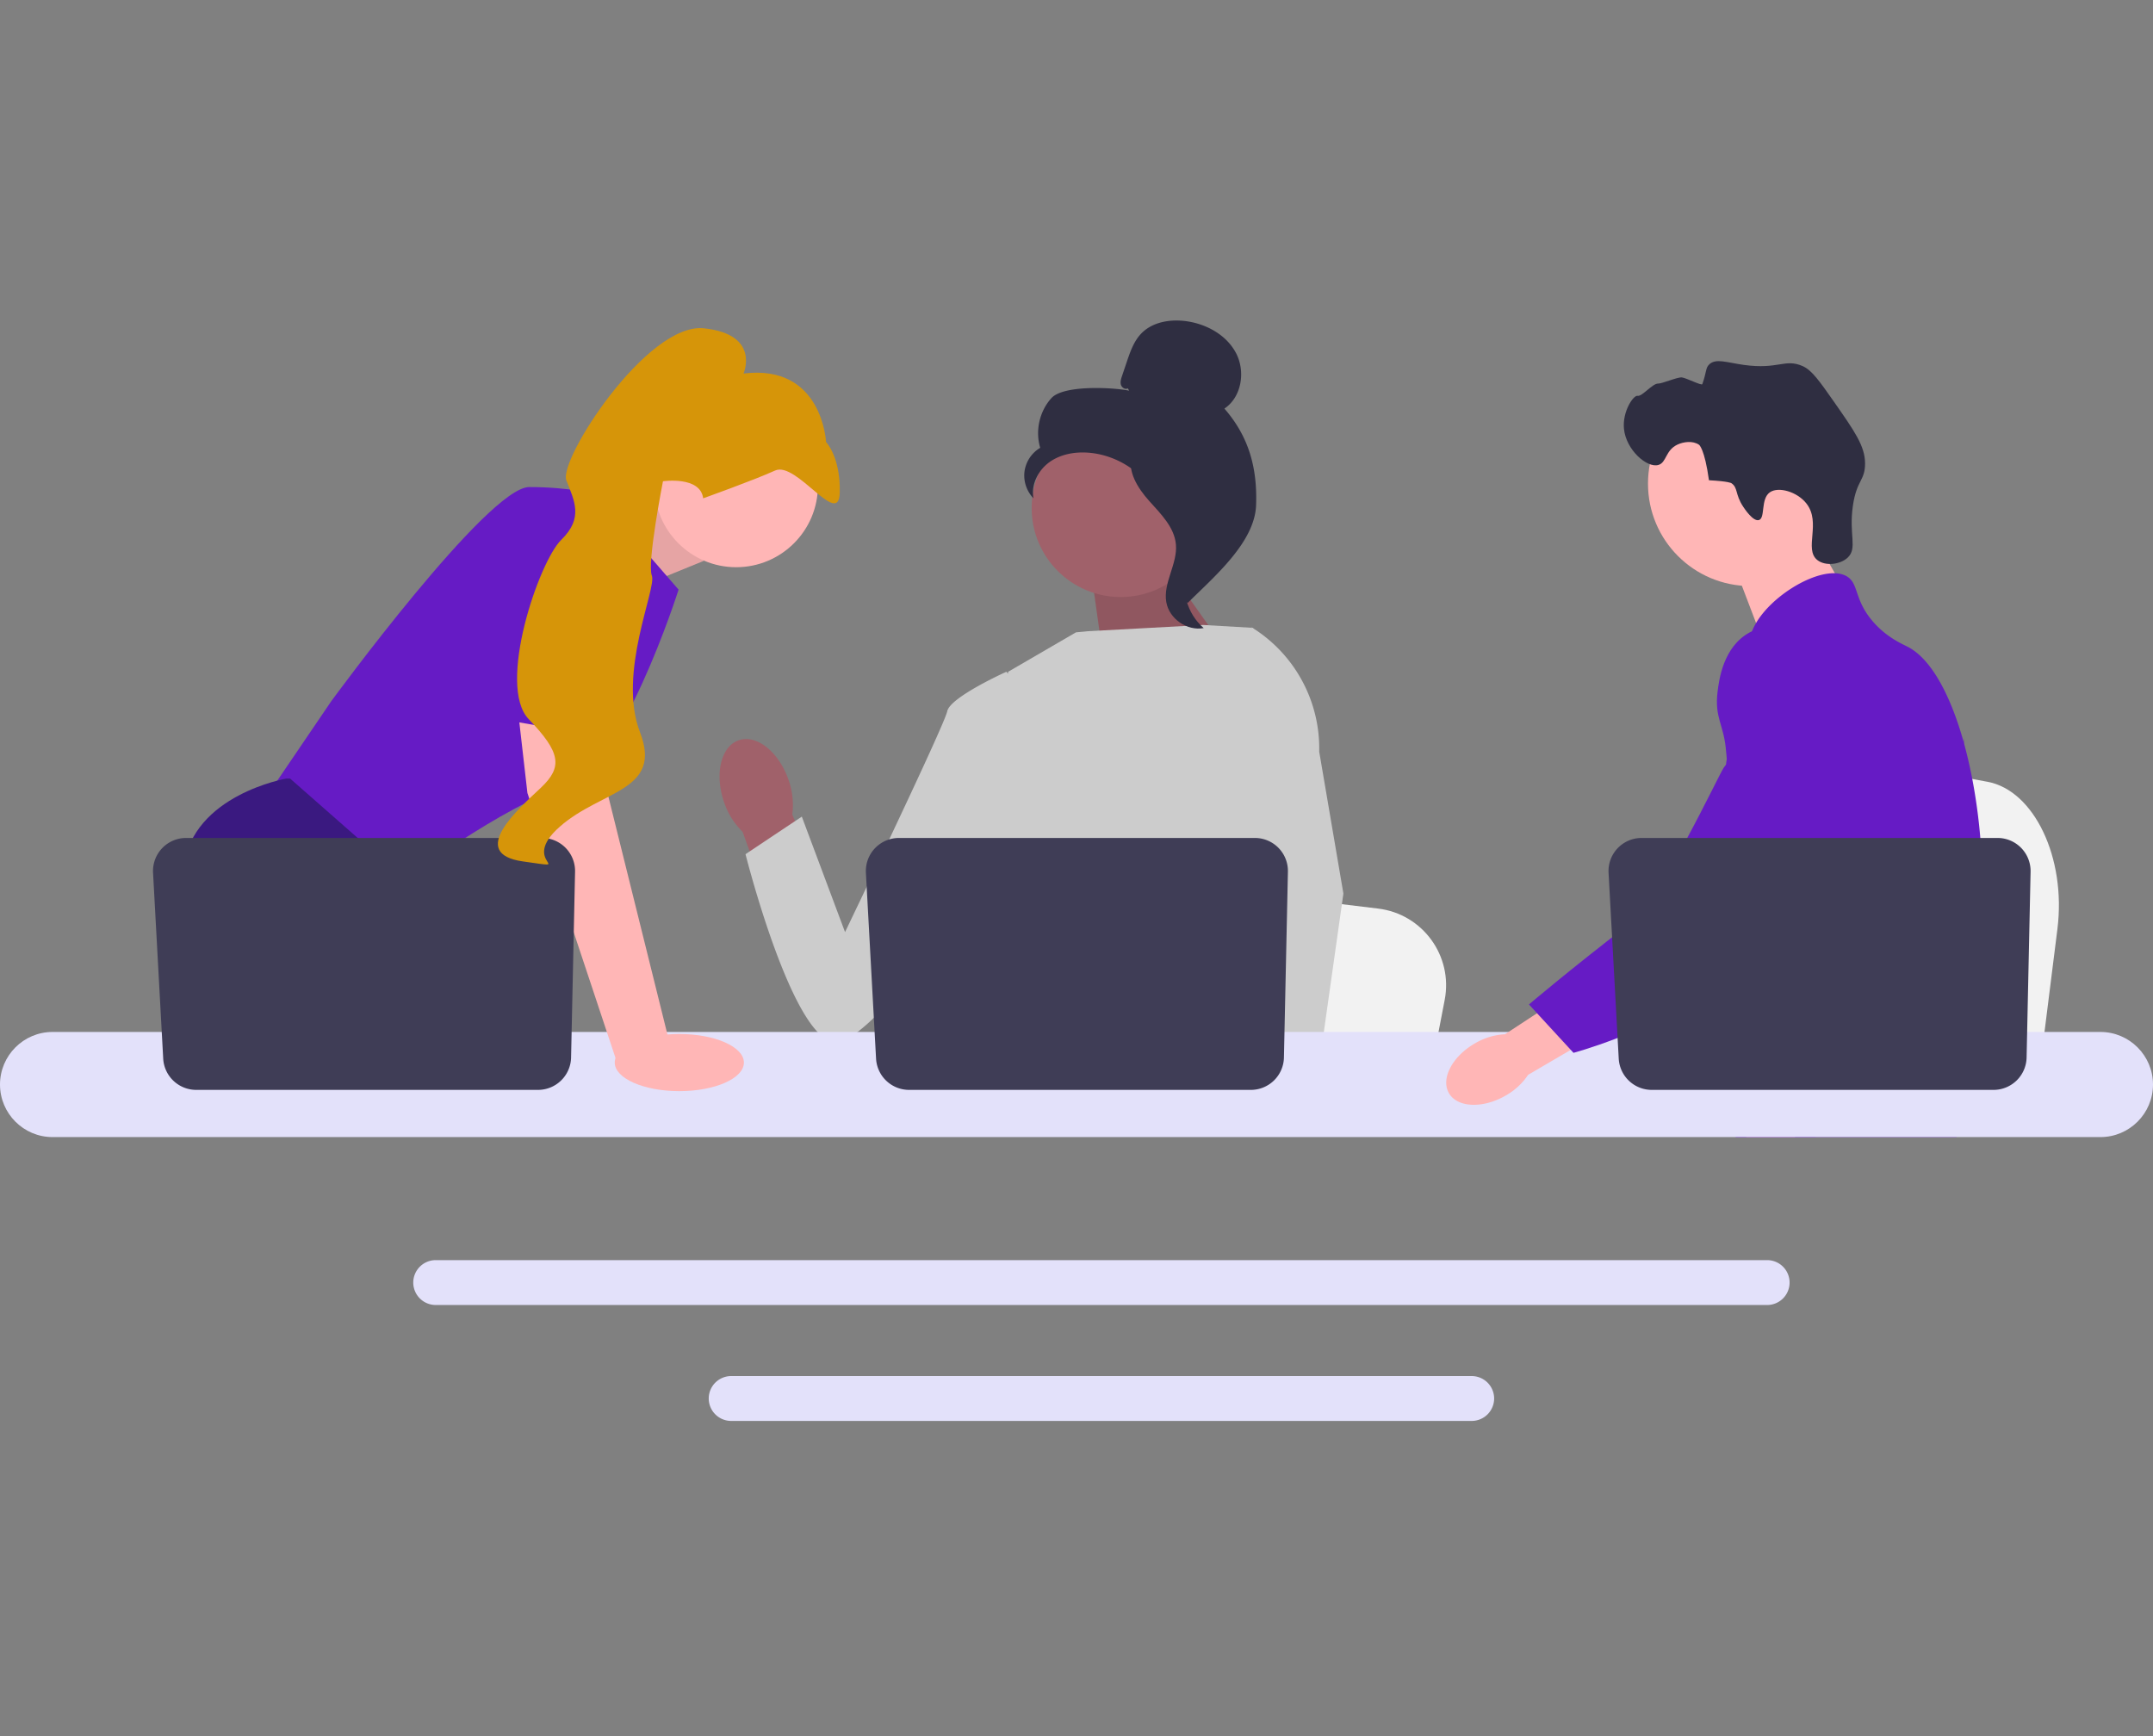
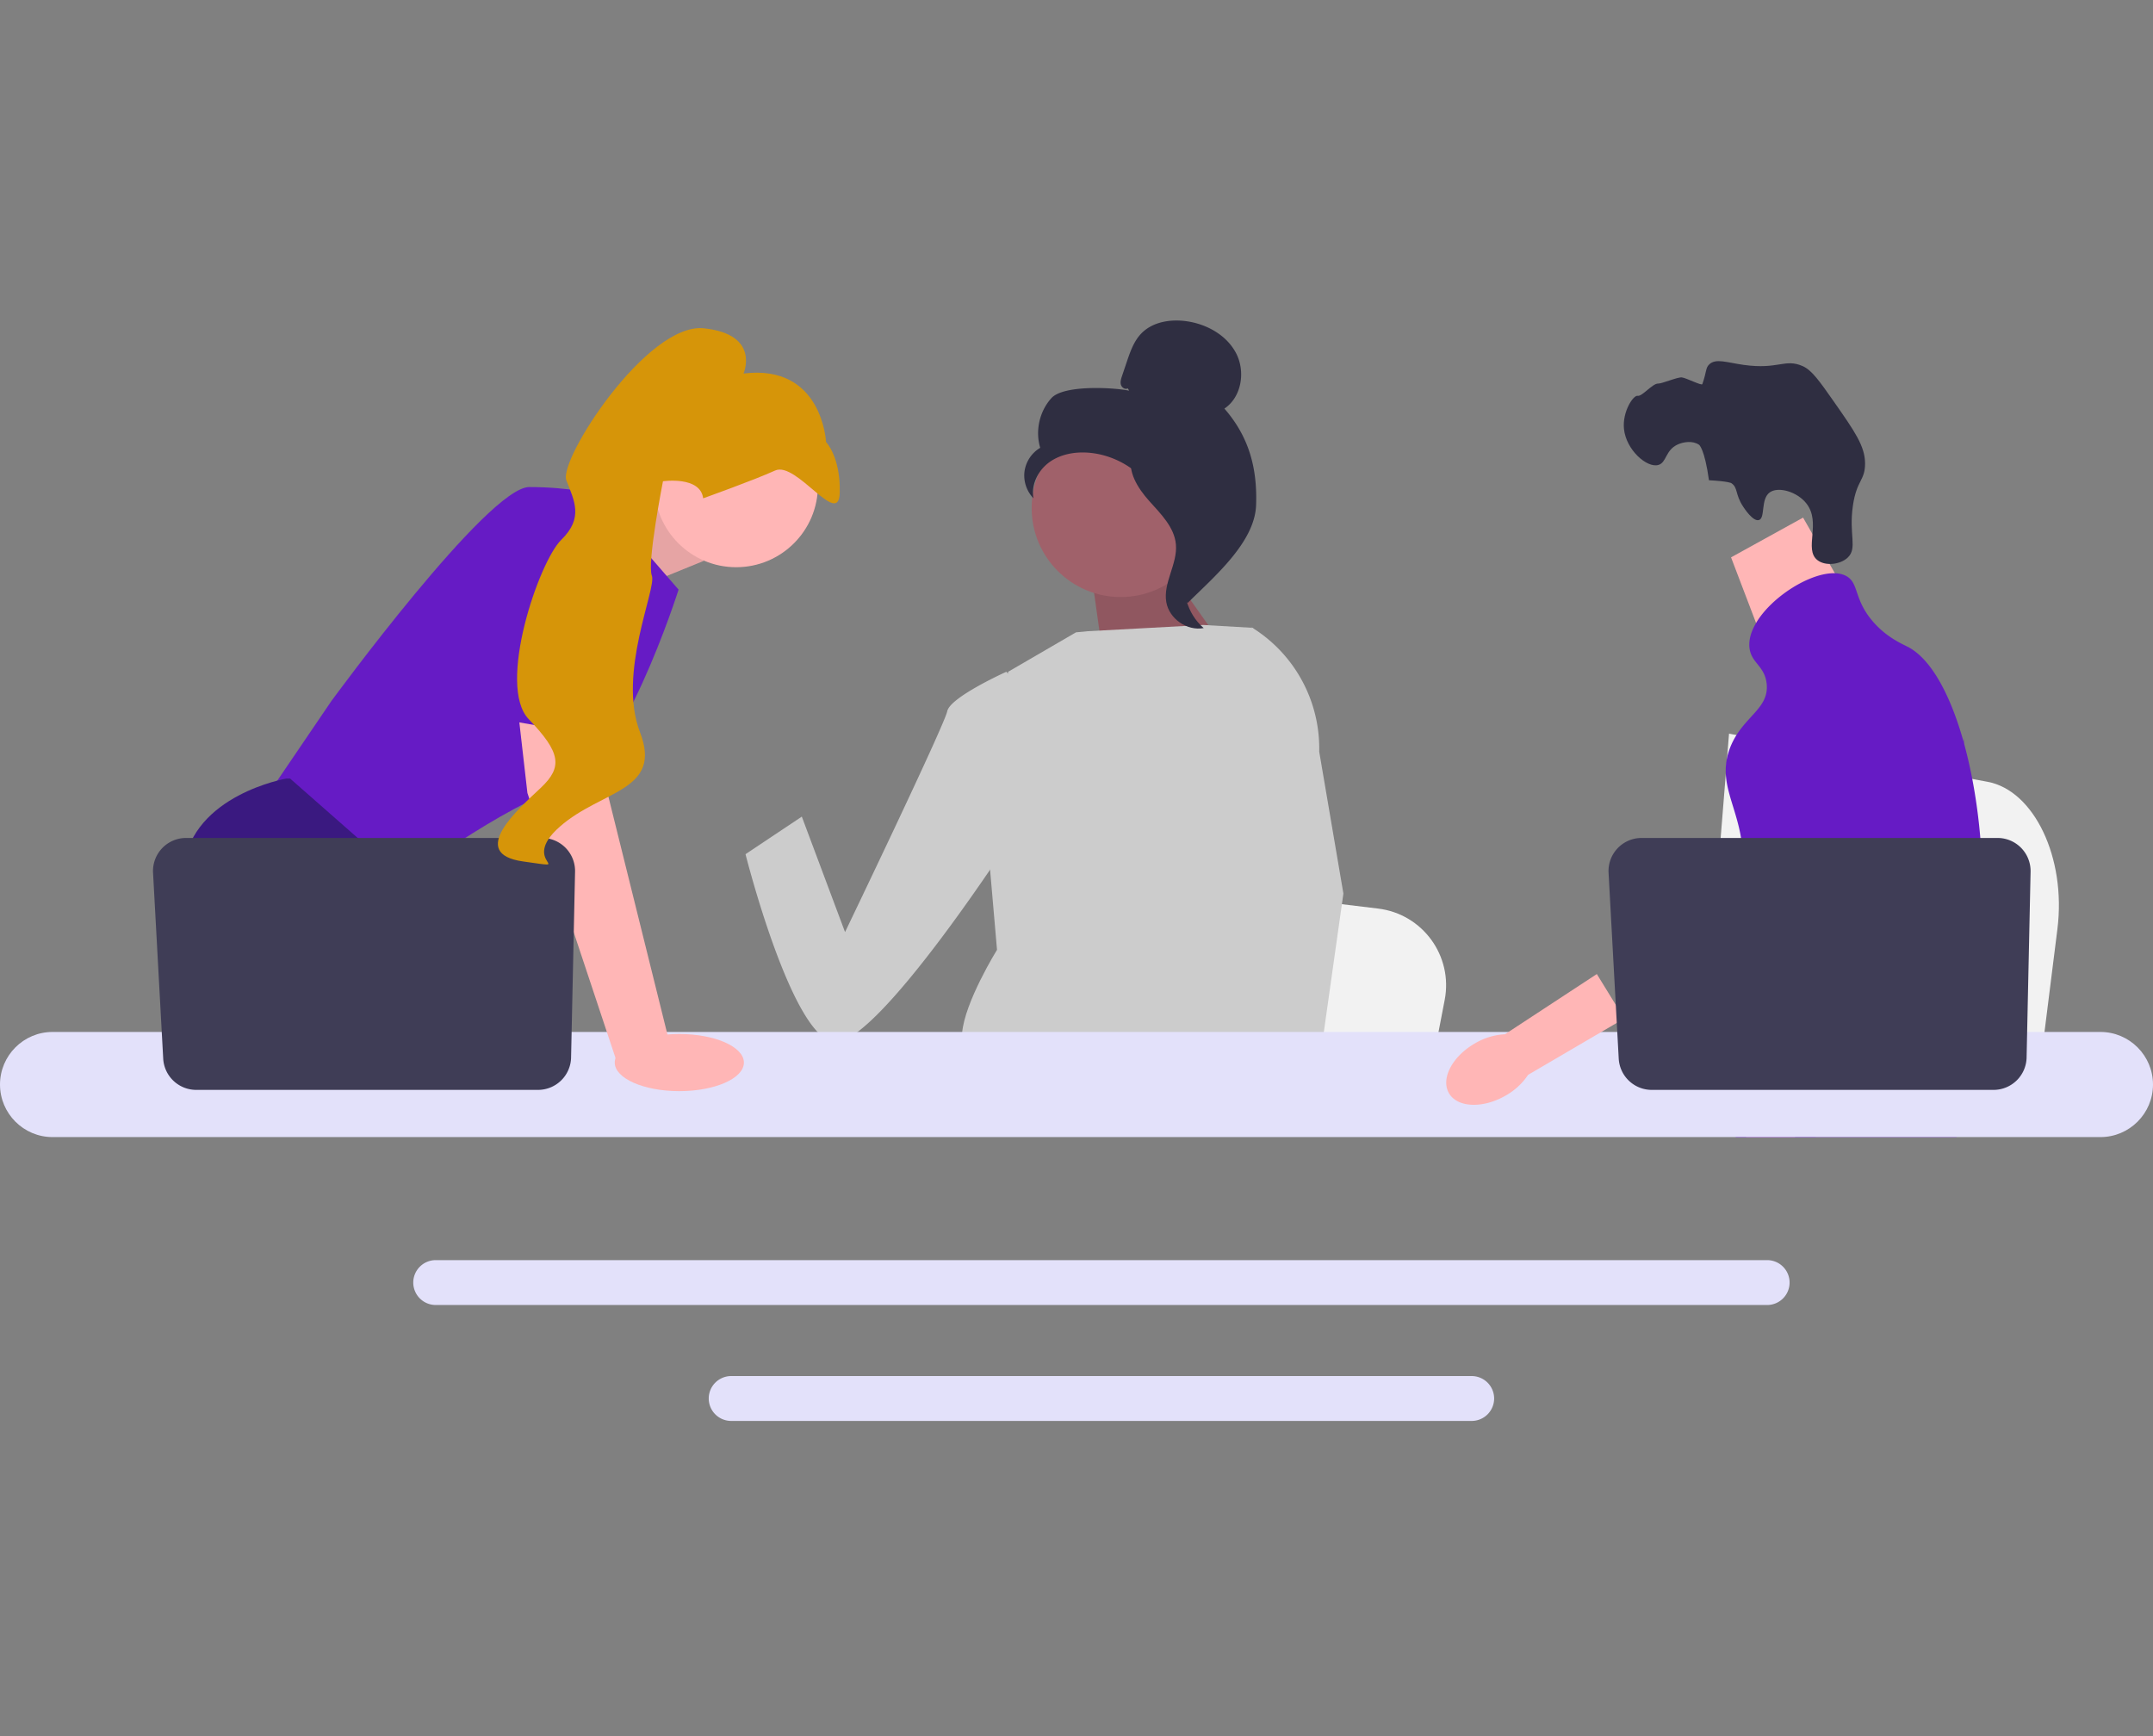
<svg xmlns="http://www.w3.org/2000/svg" fill="none" viewBox="0 0 403 325">
  <rect x="0" y="0" width="403" height="325" fill="#808080" stroke="none" />
  <g clip-path="url(#a)">
    <path d="m385.112 173.888-1.262 10.053-3.134 24.969h-62.942c.491-5.596 1.163-13.651 1.881-22.347.071-.869.145-1.743.216-2.622 1.8-21.859 3.77-46.595 3.77-46.595l8.275 1.542 16.054 2.985 6.542 1.216 17.519 3.263c8.735 1.623 14.743 14.27 13.081 27.536Z" fill="#F2F2F2" />
    <path d="m337.502 96.897 7.74 13.545-14.877 10.544-6.346-16.65 13.483-7.44Z" fill="#FFB6B6" />
-     <path d="M327.648 109.711c10.59 0 19.175-8.585 19.175-19.176 0-10.59-8.585-19.176-19.175-19.176-10.591 0-19.176 8.586-19.176 19.176 0 10.591 8.585 19.176 19.176 19.176Z" fill="#FFB6B6" />
    <path d="M326.271 94.822c-1.523-2.317-.925-3.53-2.2-4.381 0 0-.513-.343-4.184-.538-.822-5.916-1.848-6.633-1.848-6.633-1.182-.827-2.937-.559-4.029-.053-2.309 1.07-2.041 3.38-3.596 3.822-2.148.61-6.055-2.832-6.44-6.774-.314-3.215 1.757-6.337 2.579-6.172.814.164 2.765-2.326 3.818-2.288.719.026 3.657-1.25 4.447-1.151.864.11 3.71 1.594 3.828 1.255.825-2.358.582-3.012 1.282-3.687 1.239-1.195 3.266-.363 6.446.084 6.544.92 7.686-1.238 11.039.224 1.694.739 3.112 2.731 5.877 6.686 3.868 5.53 5.802 8.296 5.815 11.521.012 3.29-1.58 3.08-2.28 7.95-.779 5.42.876 7.899-.932 9.66-1.397 1.361-4.237 1.684-5.729.489-2.554-2.045.789-6.98-2.038-10.585-1.735-2.213-5.225-3.198-6.823-2.104-1.808 1.237-.812 4.868-2.083 5.212-1.088.295-2.684-2.133-2.949-2.537Z" fill="#2F2E41" />
    <path d="M370.939 170.348c-.535 9.145-2.659 12.032-3.403 22.833-.163 2.371-.261 5.124-.261 8.406 0 .837.005 1.646.005 2.437 0 1.682-.032 3.273-.228 4.886a21.514 21.514 0 0 1-.827 3.952h-41.299c-.005-.009-.005-.019-.01-.028a28.797 28.797 0 0 1-.511-3.017c-.037-.307-.07-.609-.098-.907a89.79 89.79 0 0 1-.102-1.032c-.126-1.353-.251-2.632-.549-3.854-.399-1.688-1.125-3.278-2.613-4.813a13.202 13.202 0 0 0-1.813-1.543l-.344-.237c-1.646-1.13-3.203-1.944-4.551-4.25-.024-.032-.042-.07-.061-.102a14.159 14.159 0 0 1-1.274-2.878c-.46-1.469-.739-3.315-.237-5.203 1.195-4.473 5.621-4.919 9.238-9.438.391-.488.777-1.028 1.144-1.627 1.636-2.66 2.078-5.003 2.599-7.788a30.853 30.853 0 0 0 .339-2.292 25.339 25.339 0 0 0-.19-6.988c-1.107-6.7-4.371-10.848-2.065-16.859.726-1.888 1.753-3.306 2.79-4.519 2.194-2.572 4.449-4.241 4.059-7.56-.396-3.348-2.934-3.808-3.217-6.733-.145-1.478.339-3.036 1.245-4.565v-.005c2.902-4.924 10.145-9.457 14.748-9.313.85.024 1.604.214 2.231.581 2.274 1.339 1.325 4.264 4.808 8.365 2.589 3.045 5.518 4.263 6.63 4.84 4.402 2.297 7.982 9.071 10.414 17.733.018.065.037.13.055.2 1.502 5.425 2.562 11.586 3.088 17.835.223 2.645.353 5.305.381 7.936a77.783 77.783 0 0 1-.121 5.547Z" fill="#661BC5" />
    <path d="m340.012 201.68-.841 2.344-.53 1.469-1.228 3.417-1.422 3.952h-9.145l1.534-3.952.711-1.841 1.181-3.045 1.981-5.115 7.759 2.771Z" fill="#FFB6B6" />
    <path d="M367.68 138.03c-.023.302-.056.637-.089 1-.362 3.691-1.218 10.298-2.468 17.835a323.763 323.763 0 0 1-2.302 12.418c-1.868 9.08-4.193 18.021-6.82 23.898a29.079 29.079 0 0 1-1.446 2.864 39.864 39.864 0 0 1-1.186 1.911c-1.338 2.06-2.84 4.013-4.398 5.835-.06.079-.13.154-.199.233-.252.297-.512.59-.772.883a75.782 75.782 0 0 1-3.836 4.003 87.723 87.723 0 0 1-4.338 3.952h-14.85l-.06-.028-2.138-.948s.608-.716 1.627-2.069c.209-.275.432-.577.674-.907.297-.405.618-.851.962-1.334.716-1.014 1.53-2.204 2.404-3.552a119.977 119.977 0 0 0 5.57-9.532l.679-1.311c.004-.014.014-.028.018-.042.386-.753.767-1.529 1.148-2.32 3.232-6.723 4.157-12.302 4.422-14.111.372-2.557.888-6.132.748-10.066-.093-2.594-.469-5.337-1.366-8.062v-.004a22.81 22.81 0 0 0-2.153-4.724c-2.627-4.361-4.761-4.543-6.458-9.294-.502-1.409-1.641-4.589-1.292-7.946v-.005c.042-.414.111-.832.204-1.251v-.004c.023-.116.056-.237.089-.353a9.455 9.455 0 0 1 1.366-3.013c1.298-1.879 3.069-2.995 4.654-3.659l.005-.005a13.304 13.304 0 0 1 3.72-.953c6.792-.604 12.059 5.105 14.938 8.225 1.111 1.204 2.129 2.213 3.059 3.036 7.238 6.462 9.224 2.334 9.74.2a7.3 7.3 0 0 0 .144-.8ZM367.703 137.788c0 .023-.004.102-.023.233.009-.07.014-.14.019-.205 0-.014 0-.023.004-.028Z" fill="#661BC5" />
    <path d="M330.779 235.895H81.557a4.207 4.207 0 0 0-4.203 4.199 4.207 4.207 0 0 0 4.203 4.202h249.222a4.203 4.203 0 0 0 4.198-4.202 4.203 4.203 0 0 0-4.198-4.199ZM275.472 257.599H136.859a4.202 4.202 0 0 0-4.198 4.198 4.207 4.207 0 0 0 4.198 4.203h138.613a4.211 4.211 0 0 0 4.203-4.203 4.207 4.207 0 0 0-4.203-4.198Z" fill="#E3E1FA" />
    <path d="m109.289 97.788 15.707-6.61 6.737 13.811-16.506 6.737-5.938-13.938Z" fill="#FFB6B6" />
    <path opacity=".1" d="m109.289 97.788 15.707-6.61 6.737 13.811-16.506 6.737-5.938-13.938Z" fill="#000" />
    <path d="m111.522 92.525 15.495 17.854s-10.779 34.022-21.558 37.054c-10.78 3.032-30.653 17.854-30.653 17.854l-24.927-16.17 12.127-17.853S91.31 91.177 99.058 91.177c7.747 0 12.463 1.348 12.463 1.348Z" fill="#661BC5" />
    <path d="M90.587 208.91h-36.07l-2.28-3.049-9.31-12.447-2.143-2.863s-8.084-14.822-6.4-28.296c1.684-13.474 19.2-16.506 19.2-16.506h.721l21.444 18.844-1.28 17.537 6.79 11.284 9.328 15.496Z" fill="#3A1980" />
    <path d="M61.904 208.91h-9.667v-14.316l9.667 14.316Z" fill="#2F2E41" />
    <path d="m270.42 187.176-1.203 6.239-2.984 15.495h-59.956c.469-3.473 1.109-8.472 1.792-13.868l.206-1.627c1.714-13.566 3.591-28.916 3.591-28.916l7.882.956 15.293 1.853 6.231.755 16.688 2.024c8.32 1.007 14.043 8.856 12.46 17.089Z" fill="#F2F2F2" />
    <path d="M355.268 208.91h-32.519c.495-.583.775-.919.775-.919l9.748-1.611 20.086-3.314s.917 2.368 1.91 5.844Z" fill="#2F2E41" />
    <path d="m217.331 104.526 14.142 20-24.669.737-2.648-18.796 13.175-1.941Z" fill="#A0616A" />
    <path opacity=".1" d="m217.331 104.526 14.142 20-24.669.737-2.648-18.796 13.175-1.941Z" fill="#000" />
-     <path d="M147.588 145.966c-1.815-5.235-5.986-8.542-9.318-7.387-3.331 1.156-4.559 6.335-2.743 11.572a13.852 13.852 0 0 0 3.47 5.553l7.968 22.083 10.283-3.96-8.947-21.35a13.865 13.865 0 0 0-.713-6.511Z" fill="#A0616A" />
    <path d="m243.316 135.774-.019 20.384-1.897 7.529-3.9 15.485-2.84 14.242-2.115 10.612-.755 3.789c-.569.381-1.135.745-1.701 1.095h-49.271c-2.799-1.681-4.365-2.988-4.365-2.988s.775-.728 1.66-1.896c1.496-1.974 3.305-5.208 2.197-8.297-.233-.647-.293-1.435-.223-2.315.452-5.8 6.535-15.61 6.535-15.61l-1.26-14.559-.552-6.38 3.895-31.109 12.696-7.381 2.192-.212 21.635-1.169 8.943.516.407.111 8.738 18.153Z" fill="#CCC" />
-     <path d="M244.277 208.91h-10.779l-.475-4.884-.01-.098 3.052-.209 7.939-.542.138 2.924.108 2.243.027.566Z" fill="#FFB6B6" />
    <path d="m246.931 140.703 4.528 26.568-3.696 26.144-.576 4.069-1.017 7.185-.313 2.21.01.239.078 1.792h-12.801l-.471-4.884-.041-.438-.963-10.005-.017-.168-2.045-21.216 4.009-15.334.296-1.128v-.004l1.744-26.254-1.35-11.932-.014-.111c.027.017.051.034.078.05.07.044.141.088.208.135a26.643 26.643 0 0 1 12.353 23.082ZM193.291 130.847l-4.923-5.091s-10.537 4.75-11.062 7.386c-.525 2.635-19.13 41.345-19.13 41.345l-8.094-21.619-10.536 7.034s8.454 33.565 16.36 35.141c7.907 1.576 34.405-39.727 34.405-39.727l2.98-24.469Z" fill="#CCC" />
    <path d="M393.158 193.181H9.838c-5.426 0-9.838 4.417-9.838 9.843 0 5.425 4.412 9.838 9.838 9.838h383.32c5.425 0 9.842-4.412 9.842-9.838 0-5.426-4.417-9.843-9.842-9.843Z" fill="#E3E1FA" />
-     <path d="m241.073 163.189-.745 34.778a6.191 6.191 0 0 1-6.19 6.059h-63.974a6.191 6.191 0 0 1-6.182-5.853l-1.901-34.779a6.191 6.191 0 0 1 6.182-6.529h66.621a6.19 6.19 0 0 1 6.189 6.324Z" fill="#3F3D56" />
    <path d="M137.796 106.183c8.453 0 15.306-6.853 15.306-15.307 0-8.453-6.853-15.306-15.306-15.306s-15.306 6.853-15.306 15.306c0 8.454 6.853 15.307 15.306 15.307ZM112.196 130.927l1.684 18.191 11.453 46.149-9.895 3.468-16.716-50.291-2.309-20.212 15.783 2.695Z" fill="#FFB6B6" />
    <path d="m107.64 163.189-.745 34.778a6.191 6.191 0 0 1-6.189 6.059H36.731a6.19 6.19 0 0 1-6.182-5.853l-1.9-34.779a6.19 6.19 0 0 1 6.18-6.529h66.622a6.19 6.19 0 0 1 6.189 6.324Z" fill="#3F3D56" />
    <path d="M127.156 204.261c6.676 0 12.088-2.394 12.088-5.347 0-2.953-5.412-5.347-12.088-5.347-6.676 0-12.088 2.394-12.088 5.347 0 2.953 5.412 5.347 12.088 5.347Z" fill="#FFB6B6" />
    <path d="m88.448 133.708 6.905-36.804s19.201-2.695 19.874 3.706c.674 6.4-.481 37.679-.481 37.679l-26.298-4.581Z" fill="#661BC5" />
    <path d="M131.618 93.283s9.468-3.38 13.462-5.198c3.994-1.818 11.928 10.865 12.105 4.166.176-6.697-2.565-9.506-2.565-9.506s-.685-14.653-15.447-12.82c0 0 3.247-7.332-7.411-8.465-10.658-1.134-27.239 24.605-25.754 28.451 1.485 3.847 3.265 7.027-.948 11.14-4.213 4.112-12.103 27.324-6.1 33.57 6.002 6.246 6.396 8.956 2.284 12.842-4.113 3.886-13.834 12.335-3.323 13.802 10.51 1.467-.962.371 6.874-6.522 7.836-6.892 19.27-6.611 15-17.669-4.269-11.059 3.148-26.906 2.22-29.31-.928-2.404 2.08-17.67 2.08-17.67s6.999-1.029 7.523 3.19Z" fill="#D69509" />
    <path d="M209.769 111.765c9.202 0 16.662-7.46 16.662-16.663 0-9.202-7.46-16.662-16.662-16.662-9.202 0-16.662 7.46-16.662 16.662 0 9.203 7.46 16.663 16.662 16.663Z" fill="#A0616A" />
    <path d="M211.099 72.701c-.482.281-1.128-.144-1.283-.68-.154-.537.026-1.107.204-1.636l.899-2.663c.638-1.888 1.315-3.843 2.696-5.28 2.084-2.17 5.396-2.721 8.378-2.322 3.829.514 7.607 2.587 9.387 6.016 1.78 3.429 1.022 8.213-2.195 10.352 4.585 5.256 6.184 11.113 5.931 18.083-.252 6.97-7.847 13.384-12.8 18.294-1.106-.67-2.112-3.813-1.504-4.954.609-1.142-.263-2.464.49-3.516.754-1.052 1.384.623.622-.423-.48-.659 1.395-2.177.681-2.572-3.455-1.91-4.604-6.217-6.774-9.515-2.618-3.978-7.098-6.672-11.838-7.119-2.612-.246-5.37.2-7.511 1.716-2.14 1.516-3.526 4.225-3.03 6.801a6.14 6.14 0 0 1-1.684-5.034 6.136 6.136 0 0 1 2.941-4.42c-.962-3.18-.138-6.84 2.094-9.301 2.233-2.462 11.289-2.042 14.548-1.395l-.252-.432Z" fill="#2F2E41" />
    <path d="M211.605 84.862c4.317.467 7.434 4.206 10.065 7.66 1.517 1.99 3.106 4.188 3.068 6.69-.038 2.53-1.73 4.7-2.538 7.098-1.321 3.919-.034 8.581 3.112 11.266-3.108.59-6.468-1.74-7.004-4.858-.625-3.629 2.126-7.132 1.8-10.8-.287-3.232-2.833-5.72-4.998-8.136-2.166-2.416-4.199-5.623-3.203-8.71l-.302-.21Z" fill="#2F2E41" />
    <path d="M276.14 195.287c-4.276 2.432-6.487 6.61-4.939 9.331 1.548 2.721 6.269 2.954 10.546.521a12.319 12.319 0 0 0 4.286-3.929l17.986-10.534-5.123-8.335-17.187 11.269a12.305 12.305 0 0 0-5.569 1.677Z" fill="#FFB6B6" />
-     <path d="M337.039 118.043c-.538-.213-5.254-1.999-9.56.359-4.946 2.709-5.709 8.893-5.977 11.062-.619 5.01 1.204 6.133 1.589 11.205.72 9.49 2.619-1.336-.413 2.996-1.05 1.499-11.771 24.734-17.684 29.285-11.499 8.851-18.801 15.084-18.801 15.084l8.336 9.056s13.173-3.51 24.816-11.07c11.943-7.755 17.915-11.633 22.535-19.218.398-.654 9.917-16.82 4.805-34.696-1.166-4.078-3.303-11.549-9.646-14.063Z" fill="#661BC5" />
    <path d="m380.085 163.189-.745 34.778a6.191 6.191 0 0 1-6.19 6.059h-63.974a6.191 6.191 0 0 1-6.182-5.853l-1.901-34.779a6.191 6.191 0 0 1 6.182-6.529h66.621a6.19 6.19 0 0 1 6.189 6.324Z" fill="#3F3D56" />
  </g>
  <defs>
    <clipPath id="a">
      <path fill="#fff" d="M0 60h403v206H0z" />
    </clipPath>
  </defs>
</svg>